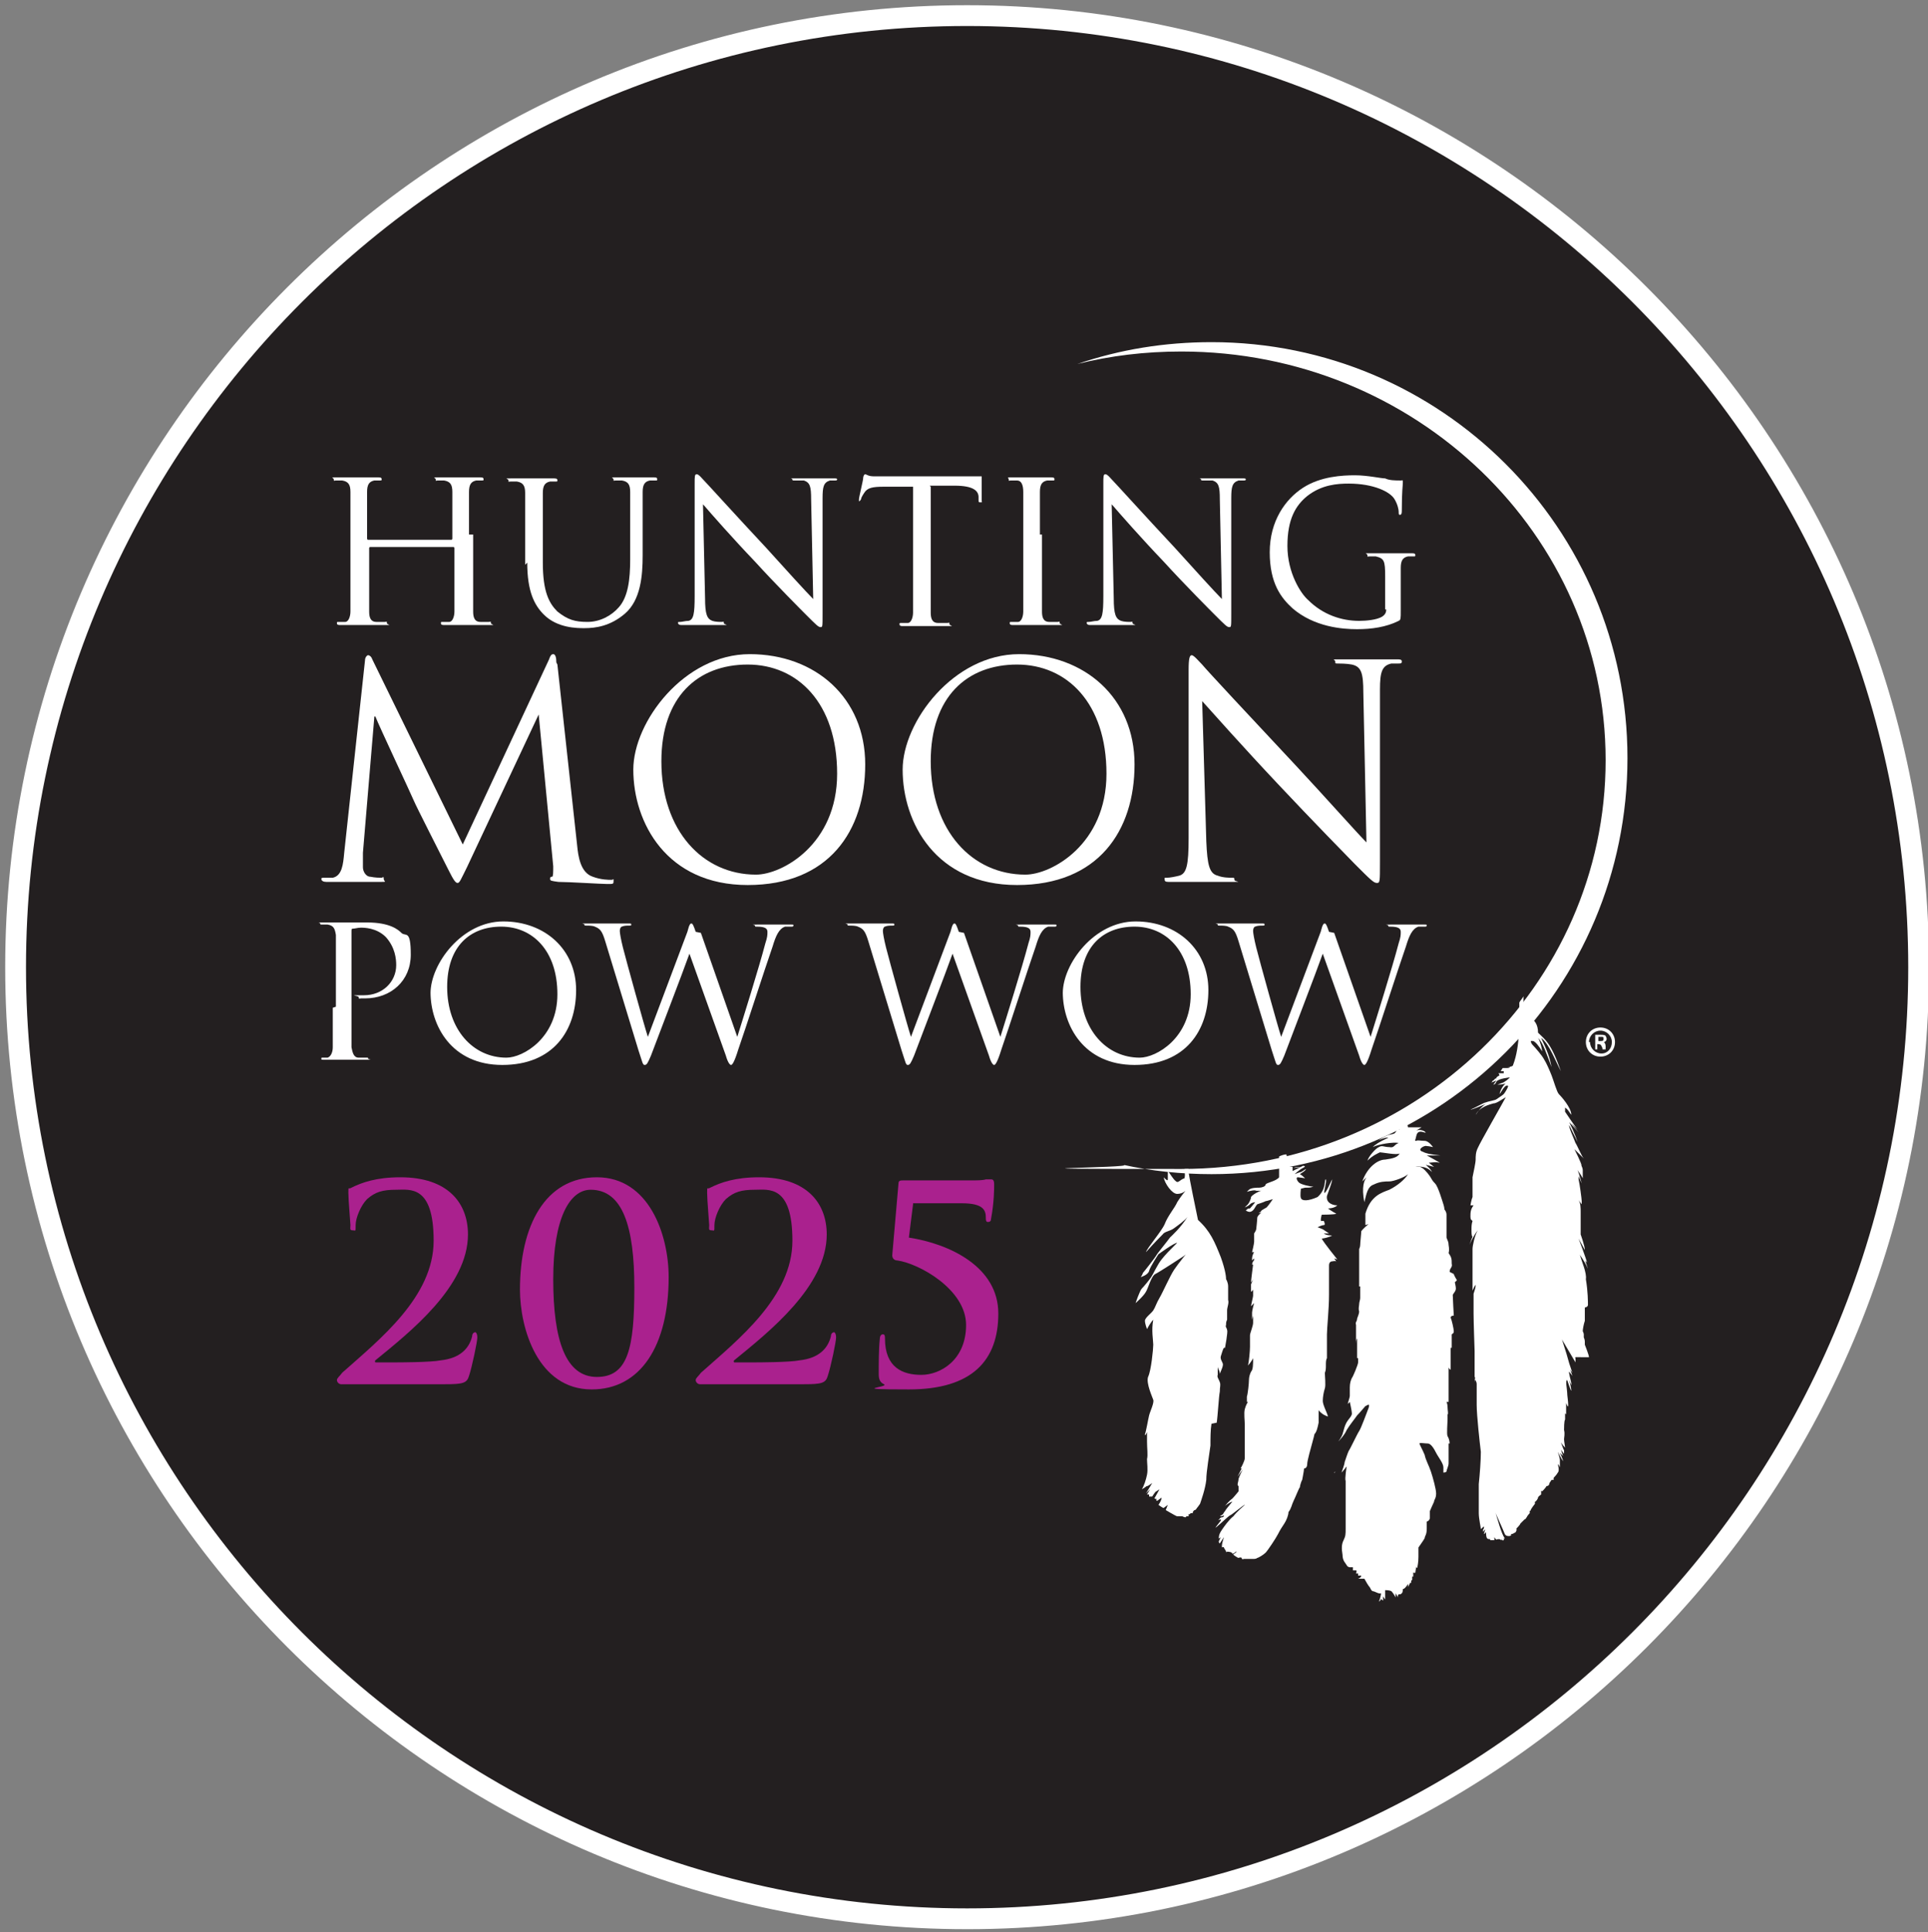
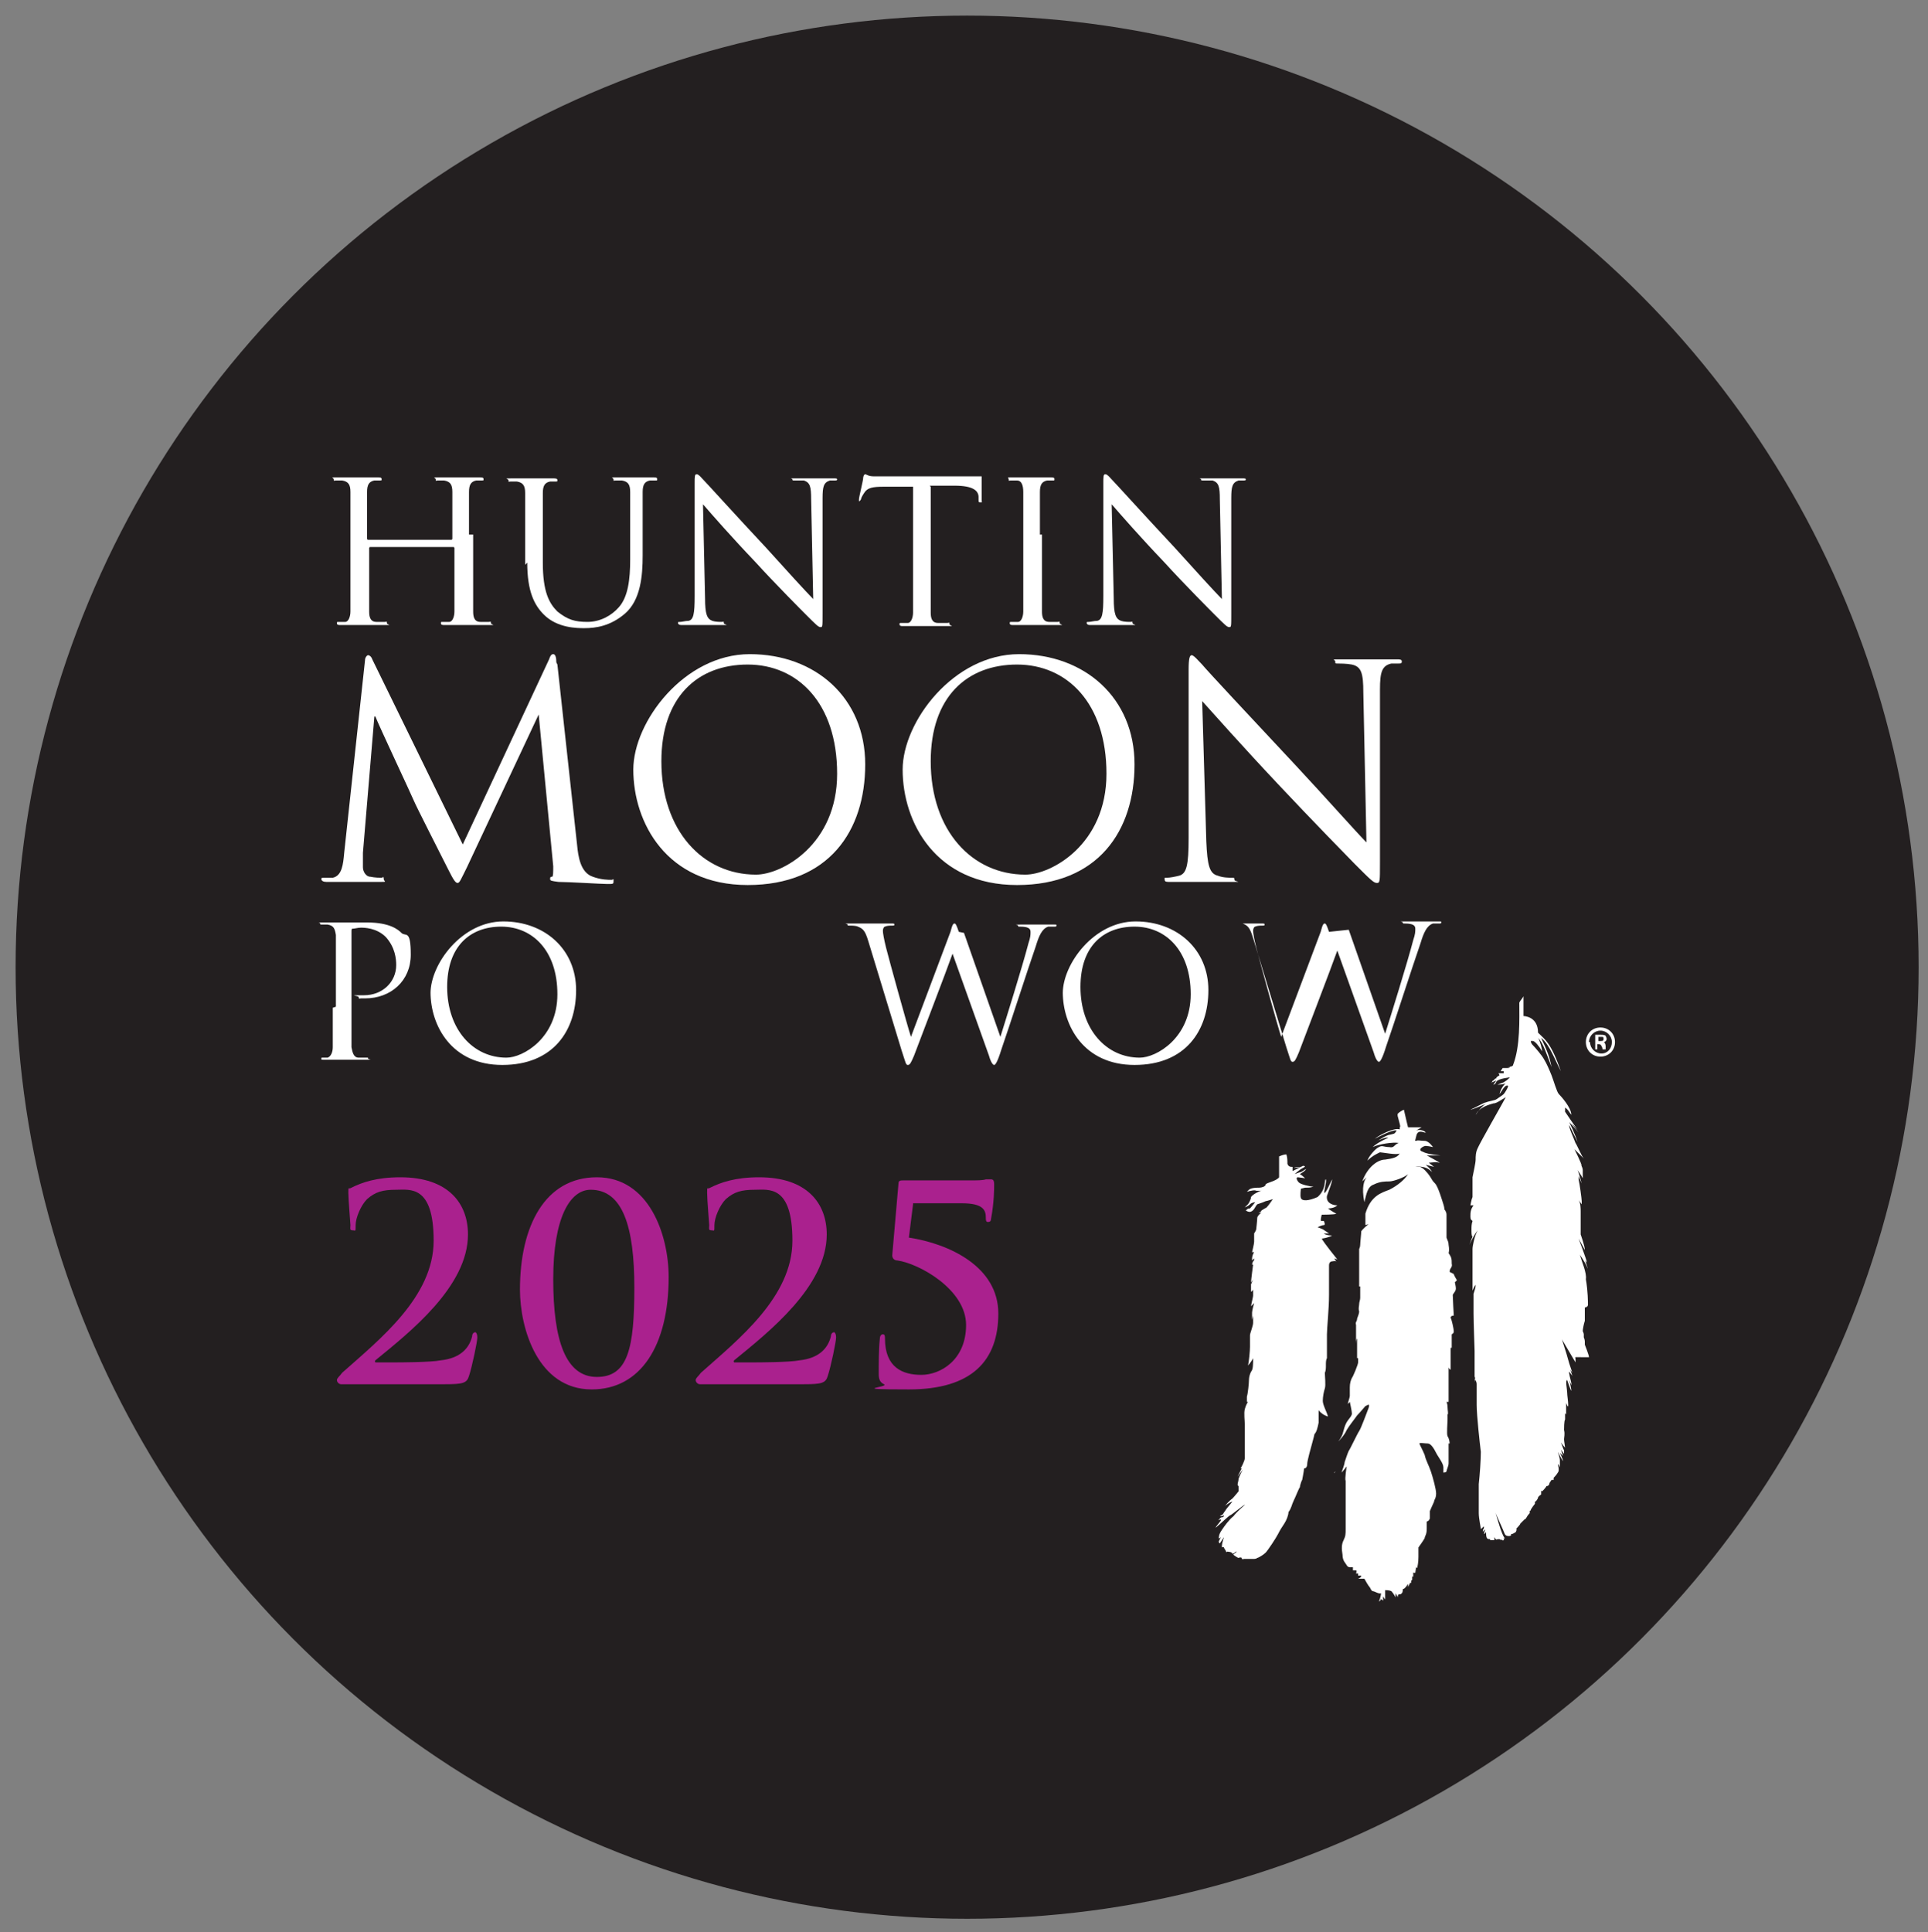
<svg xmlns="http://www.w3.org/2000/svg" id="Layer_1" version="1.1" viewBox="0 0 185.4 185.8">
  <rect x="0" y="0" width="185.4" height="185.8" fill="#808080" stroke="none" />
  <defs>
    <style>
      .st0 {
        fill: #231f20;
      }

      .st1 {
        fill: #fff;
      }

      .st2 {
        fill: #aa218e;
      }
    </style>
  </defs>
  <g>
    <circle class="st0" cx="93" cy="93" r="91.5" />
-     <path class="st1" d="M93,185.5C42,185.5.5,144,.5,93S42,.5,93,.5s92.5,41.5,92.5,92.5-41.5,92.5-92.5,92.5ZM93,2.5C43.1,2.5,2.5,43.1,2.5,93s40.6,90.5,90.5,90.5,90.5-40.6,90.5-90.5S142.9,2.5,93,2.5Z" />
  </g>
-   <path class="st1" d="M116.5,32.9c-4.5,0-8.8.7-12.9,2.1,3.2-.8,6.5-1.2,10-1.2,22.5,0,40.8,17.6,40.8,39.3s-18.3,39.3-40.8,39.3-3.8-.1-5.6-.4c2.7.6,5.6.9,8.5.9,22.1,0,40-17.9,40-40s-17.9-40-40-40Z" />
  <path class="st1" d="M45.1,51.4c0-2.9,0-3.5,0-4.1,0-.7.2-1,.7-1.1.2,0,.3,0,.5,0s.2,0,.2-.1c0-.1,0-.2-.3-.2-.6,0-1.8,0-1.9,0s-1.3,0-2.1,0-.3,0-.3.2,0,.1.2.1c.2,0,.5,0,.6,0,.6.1.8.4.8,1.1,0,.6,0,1.1,0,4.1v.4c0,0,0,.1-.1.1h-8c0,0-.1,0-.1-.1v-.4c0-2.9,0-3.5,0-4.1,0-.7.2-1,.7-1.1.2,0,.3,0,.5,0s.2,0,.2-.1c0-.1,0-.2-.3-.2-.6,0-1.8,0-1.9,0s-1.3,0-2.1,0-.3,0-.3.2,0,.1.2.1c.2,0,.5,0,.6,0,.6.1.8.4.8,1.1,0,.6,0,1.1,0,4.1v3.3c0,1.8,0,3.3,0,4.1,0,.5-.2,1-.5,1-.2,0-.4,0-.6,0s-.2,0-.2.1c0,.1,0,.2.3.2.6,0,1.8,0,1.9,0s1.3,0,2.3,0,.3,0,.3-.2,0-.1-.2-.1c-.2,0-.6,0-.8,0-.6,0-.7-.5-.7-1,0-.8,0-2.3,0-4.1v-2c0,0,0-.1.1-.1h8c0,0,.1,0,.1.1v2c0,1.8,0,3.3,0,4.1,0,.5-.2,1-.5,1-.2,0-.4,0-.6,0s-.2,0-.2.1c0,.1,0,.2.3.2.6,0,1.8,0,1.9,0s1.3,0,2.3,0,.3,0,.3-.2,0-.1-.2-.1c-.2,0-.6,0-.8,0-.6,0-.7-.5-.7-1,0-.8,0-2.3,0-4.1v-3.3Z" />
  <path class="st1" d="M50.7,54.1c0,2.8.7,4.1,1.6,5,1.3,1.3,3.2,1.3,3.9,1.3,1.1,0,2.5-.2,3.9-1.4,1.5-1.3,1.7-3.6,1.7-5.6v-2c0-2.9,0-3.5,0-4.1,0-.7.2-1,.7-1.1.2,0,.3,0,.5,0s.2,0,.2-.1c0-.1,0-.2-.3-.2-.6,0-1.5,0-1.6,0s-1.2,0-2,0-.3,0-.3.2,0,.1.2.1c.2,0,.5,0,.6,0,.6.1.8.4.8,1.1,0,.6,0,1.1,0,4.1v2.4c0,1.9-.2,3.6-1.1,4.6-.7.8-1.8,1.4-3,1.4s-1.9-.2-2.9-1c-.8-.8-1.4-1.9-1.4-4.7v-2.6c0-2.9,0-3.5,0-4.1,0-.7.2-1,.7-1.1.2,0,.3,0,.5,0s.2,0,.2-.1c0-.1,0-.2-.3-.2-.6,0-1.7,0-1.9,0s-1.3,0-2.2,0-.3,0-.3.2,0,.1.2.1c.2,0,.5,0,.6,0,.6.1.8.4.8,1.1,0,.6,0,1.1,0,4.1v2.8Z" />
  <path class="st1" d="M53.5,63.7c0-.5-.1-.8-.3-.8s-.3.2-.4.5l-8.3,17.8-8.7-17.8c-.1-.3-.3-.4-.4-.4s-.3.2-.3.5l-2,18.5c-.1,1.1-.2,2.2-1.1,2.4-.4,0-.6,0-.8,0s-.3,0-.3.1c0,.2.2.3.5.3.8,0,2.1,0,2.4,0s1.6,0,2.6,0,.5,0,.5-.3-.1-.1-.2-.1c-.2,0-.6,0-1.1-.1-.4,0-.7-.5-.7-.9s0-1,0-1.4l1.1-13.1h.1c.3.8,3.5,7.6,3.7,8.1s2.6,5.2,3.3,6.6c.5,1,.7,1.3.9,1.3s.3-.3.9-1.5l6.9-14.7h0l1.4,14.6c0,.5,0,1-.1,1-.1,0-.2,0-.2.2s.1.2.8.3c1,0,4.1.2,4.7.2s.6,0,.6-.3,0-.1-.2-.1c-.3,0-1,0-1.8-.3-1.2-.4-1.4-2-1.5-3l-1.9-17.4Z" />
  <path class="st1" d="M32,96.9c0,1.7,0,3.1,0,3.8,0,.5-.2.9-.5,1-.2,0-.4,0-.5,0s-.1,0-.1.1c0,.1,0,.1.3.1.5,0,1.6,0,1.7,0,0,0,1.2,0,2.2,0s.3,0,.3-.1,0-.1-.1-.1c-.2,0-.5,0-.8,0-.5,0-.6-.5-.7-1,0-.7,0-2.1,0-3.8v-7.3c0-.2,0-.3.1-.3.2,0,.5-.1.8-.1s1.5,0,2.4.9c.9,1,1,2.1,1,2.7,0,1.6-1.3,2.9-3.1,2.9s-.5,0-.5.2.1.1.2.1c0,0,.3,0,.4,0,2.5,0,4.4-1.7,4.4-4.2s-.5-1.7-.9-2.1c-.3-.3-1.1-1-3.3-1s-1.8,0-2.2,0-1.2,0-2,0-.3,0-.3.1,0,.1.1.1c.2,0,.5,0,.6,0,.6.1.7.4.8,1,0,.6,0,1.1,0,3.8v3.1Z" />
  <path class="st1" d="M43,94.9c0-3.9,2.2-5.8,5.2-5.8s5.4,2.3,5.4,6.5-3.3,6.1-4.9,6.1c-3.2,0-5.7-2.7-5.7-6.8ZM41.4,95.4c0,3.2,2,7,6.9,7s7.1-3.3,7.1-7.2-3-6.6-7-6.6-7,4.1-7,6.9Z" />
-   <path class="st1" d="M66.9,89.6c-.2-.6-.3-.8-.4-.8s-.2,0-.4.8l-3.8,10.1h0c-.3-.9-2.1-7.4-2.4-8.6-.2-.8-.3-1.4-.3-1.6s.1-.4.2-.4c.2-.1.5-.1.7-.1s.2,0,.2-.1,0-.1-.3-.1c-.9,0-1.7,0-1.8,0s-1.2,0-2.1,0-.3,0-.3.1,0,.1.2.1.6,0,.8.1c.5.2.7.4,1,1.4l3.2,10.5c.4,1.2.4,1.4.6,1.4s.3-.2.6-.9c.6-1.6,3.1-8.1,3.7-9.8h0l3.5,9.8c.2.7.4.9.5.9s.3-.2.7-1.5c.7-2,2.5-7.6,3.3-9.9.3-1,.6-1.7,1.2-1.9.2,0,.5,0,.6,0,.1,0,.2,0,.2-.1s0-.1-.2-.1c-.5,0-1.3,0-1.4,0s-.9,0-1.8,0-.3,0-.3.1,0,.1.2.1c.8,0,1,.2,1,.5s0,.5-.2,1.1c-.6,2.3-2.2,7.4-2.7,9h0l-3.5-10Z" />
  <g>
    <path class="st1" d="M125.1,112.2s-.5,0-.7.1c.3,0,.7-.1.7-.1Z" />
    <path class="st1" d="M128.3,121c0,0,.3.1.3.1,0,0-1.3-1.6-1.5-2,.7-.1,1-.3,1-.3,0,0-.6,0-.8-.2.4,0,.5,0,.5,0l-.6-.4-.5-.2s.4-.2.6-.2,0-.4,0-.4c0,0,0,0-.2,0-.2.1,0-.6,0-.6,0,0,1.3,0,1.4-.1-.4-.2-.8-.5-.8-.5,0,0,.6,0,.9-.3-.4,0-1.1-.2-1-.9.2-.6.5-1.3.5-1.6-.3.6-.5,1.1-.7,1.3-.2.1.2-1,.1-1.3-.2,0,.1.9-.8,1.7-.9.4-1.5.4-1.6.1-.1-.2,0-.9,0-.9,0,0,0,0,.4-.1.4,0,.5,0,.8-.1-.3,0-1.2-.2-1.4-.4s-.3-.5-.1-.5c.1,0,.7.1.7.1,0,0-.3-.3-.5-.4.3-.2.5-.3.6-.5-.2.1-.3.2-.5.3-.1,0-.6.2-.6.2,0,0,.4-.4.8-.6s0-.2,0-.2c0,0-.8.4-1,.5,0-.1,0-.4,0-.4,0,0,0,0,0,0-.2,0-.4,0-.5-.3,0-.3,0-.6-.1-.9-.2,0-.5.1-.7.2,0,1,0,1.9,0,2-.3.4-1.2.5-1.3.7,0,.2-.4.3-.6.3-.2,0-.8,0-1,.2s-.2.2-.2.2c.3-.1.8-.2.9-.1.1,0,.4,0,.5,0-.2,0-.9.4-1,.6,0,.2-.2.6-.3.7,0,0-.3.3-.3.3,0,0,.3-.1.5-.3.2-.2.5-.2.5-.2,0,0-.4.5-.5.6-.2,0-.2,0-.4.2,0,0,.3.2.5.1.3-.1.4-.5.6-.7.3-.1.6-.2.8-.3.1,0,.7-.2.7-.2,0,0-.4.6-.6.8-.2.1-.5.3-.5.3,0,0,0,.1-.2.2s.2,0,.2,0c0,0-.4.3-.4.5,0,.2-.1,1.1-.1,1.1,0,.1-.2.4-.2.4v.3s0,.3,0,.5-.2,1-.2,1c0,0,.2,0,.2,0-.2.3-.2.6-.2.6v.2s.2-.2.2-.2v.2c-.1,0-.2.3-.2.4,0,0,.1,0,.1,0,0,0-.2,1.5-.2,1.7.1-.1.2-.3.2-.3,0,0-.2.5-.2.5,0,0,0,.5,0,.7.1,0,.2-.2.2-.2,0,0,0,.5,0,.6s-.2.9-.2,1c0,0,.3-.3.3-.3,0,0-.2.7-.2.9,0,.3,0,.6,0,.7,0,0,.1-.4.1-.4,0,0,0,.4,0,.7,0,.3-.3,1-.3,1.2,0,.2,0,.3,0,.3h0c0-.1,0,.5,0,.8,0,.4-.1,1.5-.2,1.8.2-.2.4-.5.5-.7,0,.6,0,1.1-.2,1.3-.1.2-.2.5-.2.8,0,.3-.1,1.3-.2,1.6,0,.3,0,.5,0,.5h.1c0,0-.2.3-.3.7s0,1.1,0,1.5,0,1,0,1.7c0,.7,0,1.2,0,1.5,0,.3-.4,1-.4,1h.1s-.4.8-.4.8l.5-.7s-.3.6-.4.9c0,.3-.2.6,0,.7,0,.2,0,.5,0,.5,0,0-.4.5-.6.7-.3.2-.7.7-.7.7,0,0,.5-.4.7-.4-.4.5-.6.7-.7.9-.1.1-.2.3-.2.3l-.3.2s.3,0,.4-.1c0,0,0,.2-.2.2-.2,0-.2.2-.4.3,0,0,.4-.2.3,0-.2.3-.5.6-.5.7.6-.5,1.2-1.1,1.4-1.2.1,0,1.4-1.1,1.4-1,0,0-.8.7-1.1,1.1-.4.3-.9,1-1.1,1.3-.2.3-.3.5-.3.8,0,.1.2-.1.2-.1l-.2.4s0,.2.1.2c0,0,.4-.6.4-.6,0,0-.2.6-.2.8,0,.1,0,.2,0,.2,0,0,.1-.1.2,0,0,.1.2.3.2.4,0,.1.1,0,.1,0,0,0,.5,0,.5.2.2,0,.4-.3.4-.2,0,.1-.3.2-.3.3,0,0,.4.3.5.3,0,0,.2-.1.3,0,0,0,0,.2.2.1.2,0,.8,0,.9,0,.1,0,.3,0,.4-.1.1,0,.6-.3.8-.5.2-.2,1-1.4,1.2-1.8.2-.4.4-.7.6-1,.2-.3.4-.8.4-1.1.3-.4.3-.7.5-1.1.2-.4.5-1.2.6-1.3,0-.2.2-.7.2-.7,0,.2,0,.1,0,.1,0,0,.2-1,.2-1.2.2,0,.3-.2.3-.4,0-.2.1-.6.2-1,.1-.4.5-1.8.5-1.9.2-.2.3-.6.4-1.1,0-.4,0-1.2,0-1.2.3.4.8.6.9.6-.1-.4-.5-1.1-.5-1.5,0-.4.1-.9.2-1.2s0-1.2,0-1.5c.2-.4,0-1.1.2-1.4,0-.4,0-1.7,0-2.3,0-.6.2-2.4.2-3.8,0-1.3,0-2.7,0-2.8,0-.1,0-.3.2-.4.1,0,.4-.1.5,0Z" />
    <path class="st1" d="M128.3,141.6s0,0,.1-.1c0,.1-.2.2-.1.1Z" />
-     <path class="st1" d="M117,136.8c.1-.6.2-2.5.3-3,0-.5.1-.6,0-.9s-.3-.5-.2-.7c0-.1,0-.7,0-.8,0,.2.2.4.2.7.2-.5.3-.7.3-.9,0-.2-.3-.5-.2-.8.1-.3.2-.7.3-.8,0,0,.1,0,.1,0,0,0,.3-1.6.2-1.7,0-.2-.2-.3-.1-.5,0-.2,0-.3.1-.5,0-.2,0-.6,0-.9,0-.3.2-.7.1-1,0-.4,0-.9,0-1.3,0-.4-.2-.7-.2-.7h0c0-.1,0-.7-.5-2.1-.6-1.5-1-2.5-2.2-3.6-.2-1-.8-3.8-.9-4.6,0,0,0-.2,0-.3-.1,0-.3,0-.4,0,0,.3.1.5,0,.9-.4.1-.6.5-.8.3-.3-.2-.6-.8-.8-1,0,.2,0,.6,0,.8,0,.2-.2,0-.4-.2.1.6.8,1.6,1.3,1.6.5,0,.8-.3.8-.3,0,0-.5.6-.8,1.1-.2.5-.9,1.3-1.2,2.1-.3.7-1.7,2.3-1.8,2.7.8-.9,1.4-1.5,1.6-1.7.2-.3.7-.3,1.1-.6.4-.3,1-.7,1.3-1.1-.7,1.1-1.5,1.8-1.7,2-.2.3-1.2,1.5-1.3,1.7-.1.2-1.2,1.6-1.3,1.7,0,.1-.2.4-.2.4,0,0,.7-.2.8-.6.1-.4.9-1.6.9-1.6,0,0,1.5-1.1,1.8-1.1-.8.8-1.1,1.1-1.5,1.6-.4.5-.8,1.4-1,1.7-.2.3-.7.9-.9,1.1s-.6,1.4-.6,1.4c0,0,.8-.7,1-1.1.2-.3.5-1.5.9-1.7.4-.2,2.4-1.5,2.7-1.7.3-.2.4-.4.4-.4,0,0-.9,1.1-1.3,1.7s-1.1,2.2-1.4,2.7c-.3.5-.4.9-.6,1.2-.2.3-.8.7-.8,1,0,.3.2.8.2.8,0,0,.3-.6.6-.9-.2,1,0,2,0,2.4,0,.4-.2,2.5-.5,3.1-.2.6.4,1.9.5,2.2s-.3,1.1-.4,1.5c-.1.4-.3,1.6-.4,1.8,0,.3.2-.2.2-.2,0,0,0,.3,0,.9,0,.7.1,1.3,0,1.7,0,.4.1,1,0,1.5-.1.5-.3,1.1-.5,1.4.4-.2.4-.3.5-.3s.5-.3.5-.3c0,0-.6,1-.6,1l.4-.4-.3.5h.2s0,.2,0,.2h0s.2,0,.2,0h.1c0,0,.3-.5.4-.5,0,0,.3-.2.3-.2l-.5.9h.1c0,.1.1,0,.1,0h0c0,0,0,.2,0,.2,0,0,0,0,.1,0,0,0,.4-.3.4-.3,0,.3-.3.7-.3.7,0,0,.4.3.5.3,0,0,.4-.3.4-.3l-.2.5s1,.6,1.1.6c0,0,.1,0,.1,0h.2c0,0,.2,0,.2,0,0,0,.2.1.3.1,0,0,.1-.1.1-.1h.2s0-.2,0-.2h.1c0,0,.1-.1.1-.1h.2s0,0,0-.1c0,0,.1-.2.2-.2,0,0,.1,0,.2-.2,0,0,.1-.1.3-.4.1-.3.5-1.4.6-2.3,0-.8.3-2.5.4-3.3,0-.7,0-1.5.1-2.1Z" />
    <path class="st1" d="M152.8,130.5c0-.2-.4-1.2-.4-1.2v-.3c0,0,0-.2-.1-.4,0-.1,0-.3,0-.3,0,0,0-.1-.1-.3,0-.2.1-.7.2-1,0-.3,0-1,0-1.2s.2,0,.3-.3c0-.3,0-1.3-.2-2.5.1-.6-.4-1.7-.6-2.4,0,.1.4.5.8,1.4,0,0-.3-.9-.3-.9,0,0,0,.1.2.3,0-.2-.8-2.3-.8-2.3,0,0,.5.9.6,1.1,0-.4-.4-1.5-.4-1.5,0,0,0,0,0-.3,0-.3,0-.9,0-1.1,0-.2,0-.6,0-.8,0-.3,0-.8-.2-1.1,0,0,.3.4.3.4,0,0,0,0,0-.3,0-.2-.2-1.7-.3-2.1,0-.4,0-.3,0-.3,0,0,.3.7.3.7,0,0-.2-.8-.4-1.3.1.2.3.4.5.8,0-.2,0-.5,0-.8,0-.3-.4-.9-.4-.9,0,0,.2.3.3.5,0-.2-.7-1.6-.7-1.6,0,0,.4.4.9.9-.2-.2-.6-1.2-.8-1.5-.1-.3-.7-1.6-.6-1.7,0,0,0,0,.1.2,0,0,.7,1.4.7,1.4,0,0-.3-.9-.8-1.9.2.2.9,1,.9,1l-.7-.9s.2.2.6.6c-.2-.2-1.2-1.7-1.2-1.7,0,0,0-.2,0-.4.3.2.3.3.6.7,0-.7-1-1.8-1.2-2-.2-.2-.5-1.3-.7-1.8-.2-.5-.5-1.2-.7-1.5-.2-.4-.9-1.2-1.1-1.4-.2-.2-.2-.4-.2-.4,0,0,0,0,.2,0,.2,0,.6.5.9,1,0-.2-.2-1-.4-1.3.5.5.8,1.5,1.3,2.8-.2-1-.4-1.5-1-2.8.8.6,1.4,2.3,1.9,3.2-1-2.8-1.5-3-2.2-3.7,0-1.6-1.4-1.6-1.4-1.6,0-.9,0-1.4,0-1.8,0,0,0,0,0-.1-.1.2-.3.4-.4.6,0,1.6.1,4.2-.6,6,0,.2-.6.2-.6.2h.3c0,.1-.3.1-.3.1h-.4l-.2.3h.3c0,0,0,.2,0,.2,0,0-.4,0-.5,0,0,0,.1.2.1.2,0,0-.4.2-.3.3-.2,0-.3,0-.6,0,.3,0,.5,0,.5,0l-.4.4.5-.2-.3.4s.2,0,.3-.3c.2-.3,1.3-.4,1.3-.4,0,0-.3.3-.5.4-.1.1-.2.1-.7.3.1,0,.6,0,1-.2-.3,0-.7.6-.8,1.1.1-.1.3-.5.5-.7.2-.2.4-.1.3,0,0,.1-.3.6-.4.7s-.4.3-.7.5c-.1.1-.8.2-1,.3-.2,0-1,.5-1.5.7.2,0,1.1-.4,1.6-.6-.3.1-.7.5-1.1,1.1.4-.8,1.4-1,1.7-1.1.3,0,.7-.3,1.2-.6-.2.4-2.5,4.4-2.7,4.9-.2.4-.2.8-.2,1.1,0,.3-.2,1.2-.3,1.7,0,.5,0,1,0,1.9-.1.2-.2.8-.2.8,0,0,0,0,.3,0-.3.4-.3.7-.3,1.1,0,.3.1.3.2.4-.1.3-.1.6-.1.8,0,.3,0,.7.1.7,0,0-.3.8-.3.8,0,0,.4-.9.8-1.4-.3.5-.5,1.5-.5,1.8,0,.3,0,1.5,0,1.9,0,.4,0,1.4,0,1.6,0,0,0,.5,0,.5,0,0,.3-.7.3-.5,0,.2-.1.5-.2.8,0,.3,0,1.2,0,1.9,0,.8.1,3.6.1,3.6,0,0,0,.2,0,.3,0,.1,0,1.3,0,1.6,0,.2,0,.8,0,.8v-.2c.1,0,0,.5,0,.5v-.3c0,0,.2.2.2.5,0,.2,0,.9,0,2,0,1,.3,3.7.4,4.5,0,.8-.1,2.2-.2,3.1,0,.9,0,2.3,0,2.8,0,.5.2,1.4.2,1.5,0,.1.3-.3.3-.2s0,.2-.1.3c0,.1,0,.3,0,.2,0,0,.2-.3.2-.2,0,0-.1.4-.1.4,0,0,.1,0,.2-.2,0,.2,0,.5.1.6,0,.1.3.1.3.1,0,0,0,0,0,.1.2,0,.2,0,.2,0h.2c0,0,0,0,0-.3.1.2.2.3.3.2,0,0,0,0,.2,0,0,0,.2.1.2.1v-.2c0,0,0,.3.2.2,0,0,0-.1,0-.1h.1c0,.1-.2-.2-.2-.2,0,0,.1.2.2.1-.3-.3-.8-2.2-.9-2.5,0,.1.8,1.8.9,2.1.1.2.3.2.4.2,0,0,.3,0,.2-.2.1,0,.2,0,.3-.1.2,0,.3-.4.2-.4,0,0,.4-.4.4-.5,0,0,.1-.1.2-.2,0,0,.2-.2.2-.2,0,0,.1,0,.2-.2s.3-.4.3-.4v-.3s0,.2.1,0c0-.1.4-.6.4-.6v-.2c.1,0,.3-.3.3-.4,0-.1.3-.3.3-.3v-.4c-.1,0,.1.1.1.1,0,0,.4-.4.4-.5.3,0,.3-.3.3-.3h0s.2-.3.2-.3h.2v-.2c0,0,.3-.3.4-.5.2-.2,0-.8,0-.8.1,0,.2.3.2.3,0,0,0-.1,0-.4,0-.3,0-.2,0-.3,0-.2-.2-.8-.2-.8,0,0,.3.6.5.9,0-.2-.3-.8-.3-.8l.3.3-.2-.6.3.4v-.4c-.1,0,0,.2,0,.1,0,0-.3-.8-.3-.8,0,0,.2.3.4.5,0-.1-.1-.6-.1-.8,0-.2.1-.5,0-.9,0-.1,0-.9.1-1,0-.1,0-.6,0-.6,0,0,0,0,.1.1,0-.2,0-1.1,0-1.1,0,0,.2.6.2.2,0-.4-.1-.9-.1-1.2,0-.3-.2-1.2,0-1.2,0,0,.4,1.2.4,1s-.2-1-.2-1l.2.5s0-.1,0-.2c0-.1-.3-1.1-.2-1.1,0,0,.3.4.3.4l-.2-.6.2.3s-.2-.6-.3-.9c-.1-.4-.4-1.4-.7-2.3.3.5,1.3,2.2,1.3,2.2v-.4c-.1,0,0,0,0-.1Z" />
    <path class="st1" d="M143.7,103.9c0,0-.2,0-.2.1,0,0,.2,0,.2-.1Z" />
    <path class="st1" d="M139.4,122.3c0-.4.3-.4.2-.8,0-.4,0-.6-.3-1,.1-.4,0-.7,0-.8,0-.3-.1-.4-.2-.7,0-.4,0-1.1,0-1.4,0-.4,0-.5,0-.8,0-.3-.2-.5-.2-.5,0,0,0-.2-.1-.5-.1-.3-.5-1.7-.8-2-.3-.3-.3-.4-.5-.7-.2-.3-.7-.9-1-.9-.3,0-.4,0-.4,0,0,0,1-.2,1.6.5-.1-.3-.6-.7-.6-.7l.8.2s-.5-.4-.5-.4c.2,0,.7-.1,1,0,.3.1-1.2-.7-1.2-.7,0,0,1.1,0,1.3,0-1-.1-1.4-.2-1.8-.4-.4-.2.3-.6.5-.5.2,0,.6.1.6.1,0,0-.4-.6-.8-.6-.4,0-.7-.1-.8,0-.2,0-.1,0,0-.5.1-.5.5-.4.8-.3.3.1-.2-.4-.8-.2,0,0,.5-.3.5-.3h-1.3s-.2-.8-.4-1.7c-.2.1-.4.2-.6.4,0,0,0,.1,0,.2.4,1.5.2.7.2,1.3-.5-.2-1.9.5-2.4.9.4-.2,1.7-.9,2.1-.8-.2.4-.3.3-.6.4-.3,0-1.1.5-1.2.6-.1,0,.8-.4,1-.3-.9.4-1.3.7-1.5.9.6-.3,2-.5,2.5-.4-.5.2-.4.5-.9.4-.5,0-.7-.2-1,0-.3.1-1,.9-1.1,1.3.5-.5,1-.7,1.2-.8.2,0,1.7.3,1.9.1-.2.4-.7.5-1.4.6-.7,0-1.7.7-2.2,2.1.1-.1.3-.3.4-.4-.2.3-.5.9-.2,2.4.2-.8.3-1.5.9-1.7.6-.3,1.1-.3,1.5-.3.4,0,1.5-.4,1.8-.7-.3.5-1,1.1-1.8,1.5-.8.3-1.8.6-2.3,2.3,0,.3,0,.7,0,.7v.4s.3-.1.3-.1c0,0-.6.5-.7.7,0,.2-.1,1.1-.1,1.3,0,.2-.1.4-.1.4,0,0,0,.6,0,1.1,0,.5,0,2,0,2.1,0,.2,0,.4,0,.4h.1s0,.6,0,.6c0,0,0,.2,0,.5,0,.2-.1.4-.1.6,0,.2-.1.4,0,.7,0,.2-.1.4-.2.7,0,.3-.2.3-.1.6,0,.3,0,1.4,0,1.8,0-.4.1-.5.1-.5,0,0,0,1.5,0,1.9.1-.1.1.1.1.1,0,0,0,.1,0,.3,0,.2-.5,1.4-.6,1.5-.1.2-.2.5-.2.9,0,.4,0,.6,0,.8,0,.2-.2.7-.2.8.2-.2.2-.2.2-.2,0,0,.2.9.2,1.1,0,.2-.1.3-.4.7-.3.4-.4,1-.5,1.3s-.4.7-.4.7c0,0,.6-.6.8-1.1.3-.5.8-1.1,1-1.4.3-.3.7-.8.8-.9.1,0,.5-.4.3.2-.2.5-.7,1.9-.9,2.2-.2.3-.9,1.8-1,1.9-.1.2-.3.8-.4,1.1,0,.2-.2.7-.3,1,.2-.2.5-.6.5-.6,0,0-.2,1.2-.1,1.4,0,.2,0,.5,0,.5,0,0,0,1.1,0,1.6,0,.5,0,2,0,2.5,0,.5,0,.7-.2,1.1-.2.4-.2.8-.1,1.4,0,.6.3.8.4,1,.1.2.3.2.3.2h.3s0,.3,0,.3c0,0,.2,0,.3,0,.1,0,0,.3,0,.3h.2s0,.2,0,.2c0,0,.2,0,.3,0,0,.2-.3.3-.3.3,0,0,.6,0,.6,0,.1.2.4.7.5.8s.1.3.3.4c.2,0,.6.3.8.2,0,.3-.2.8-.2.8,0,0,.2-.1.2-.3,0,.1.2.2.2.2v-.4s.2.3.2.3c0,0,0-.6,0-.9.1,0,.4,0,.6.1.2.2.4.6.4.6,0,0,0-.4,0-.4.2.3.2.4.2.4,0,0,0-.2.1-.3,0,0,.1,0,.2,0,0-.1.2,0,.2-.5.2,0,.5-.5.5-.5v.3c0,0,.2-.4.2-.4h.1c0-.1,0-.2,0-.2,0,0,0,0,.1-.1,0,0,0-.3,0-.3h.1s0-.4,0-.4c0,0,.2.1.2,0,0-.1.1-.6.1-.6,0,0,0,.3.1.1,0-.1.1-.4.1-1,0-.5,0-.6,0-.9.2-.3.5-.7.6-.9,0-.2.2-.3.2-.9,0-.5,0-.7,0-.7,0,0,.2,0,.3-.3,0-.3,0-.7,0-.7,0,0,.3-.7.4-.9,0-.2.2-.3.2-.8,0-.4-.3-1.5-.5-2.1-.2-.6-.5-1.1-.6-1.6-.2-.5-.5-1-.5-1.1s.5,0,.8,0c.3,0,.6.5.8.9.2.4.7,1,.7,1.4,0,.4,0,.9,0,.9v-.4c0,0,.2,0,.3-.1,0-.2.2-.5.2-.8,0-.3,0-1.6,0-1.9,0,0,.1,0,.1,0,0,0,0-.4-.2-.7-.1-.2,0-1.3,0-1.6,0-.2,0-.8,0-.8v.3c.1,0,0-.4,0-.7,0-.3-.1-.5-.1-.5h.2c0,0,0-.3,0-.5,0-.2,0-1.1,0-1.5,0-.4,0-1.1,0-1.3.1.2.2.2.2.2,0,0,0-1.7,0-2.1.1,0,.1,0,.1,0,0,0,0-1.2,0-1.3.2-.1.2-.2.2-.3,0-.2-.2-1.1-.3-1.3,0-.2.3-.2.3-.2,0,0-.1-1.7-.1-2,.2-.3.3-.4.3-.6,0-.2-.1-.6-.1-.6,0,0,.1-.1.2-.2,0,0-.3-.5-.3-.6Z" />
  </g>
  <path class="st1" d="M67.7,48.6c.6.7,2.7,3.1,4.9,5.4,2,2.2,4.7,4.9,4.9,5.1,1,1,1.2,1.2,1.4,1.2s.2,0,.2-1.3v-11.1c0-1.1.1-1.5.7-1.7.2,0,.4,0,.5,0s.2,0,.2-.1c0-.1-.1-.1-.3-.1-.8,0-1.4,0-1.6,0s-1.1,0-2,0-.4,0-.4.1,0,.1.2.1.6,0,.9,0c.6.2.7.6.7,1.8l.2,9.6c-.6-.6-2.7-2.9-4.5-4.9-2.9-3.1-5.7-6.2-6-6.5-.2-.2-.5-.6-.7-.6s-.2.2-.2.9v10.8c0,1.7-.1,2.3-.6,2.4-.3,0-.6.1-.8.1s-.2,0-.2.1c0,.1.1.2.3.2.8,0,1.6,0,1.8,0s.9,0,2,0,.3,0,.3-.2,0-.1-.2-.1c-.2,0-.6,0-.9-.1-.5-.2-.7-.6-.7-2.2l-.2-9Z" />
  <path class="st1" d="M89.4,46.7h2.4c1.8,0,2.3.5,2.3,1.1v.2c0,.3,0,.3.2.3s.1,0,.1-.2,0-1.5,0-2.1,0-.2,0-.2-.2,0-.5,0c-.3,0-.7,0-1.3,0h-7.1c-.2,0-.9,0-1.5,0-.5,0-.7-.2-.8-.2s-.2.2-.2.4c0,.2-.4,1.8-.4,2s0,.2,0,.2.1,0,.2-.2c0-.1.1-.3.3-.6.3-.5.8-.6,1.9-.6h2.8s0,8,0,8c0,1.8,0,3.3,0,4.1,0,.5-.2,1-.5,1-.2,0-.4,0-.6,0s-.2,0-.2.1c0,.1,0,.2.3.2.6,0,1.8,0,1.9,0s1.3,0,2.3,0,.3,0,.3-.2,0-.1-.2-.1c-.2,0-.6,0-.9,0-.6,0-.7-.5-.7-1,0-.8,0-2.3,0-4.1v-8Z" />
  <path class="st1" d="M100,51.4c0-2.9,0-3.5,0-4.1,0-.7.2-1,.7-1.1.2,0,.3,0,.5,0s.2,0,.2-.1c0-.1,0-.2-.3-.2-.6,0-1.8,0-1.9,0s-1.3,0-1.9,0-.3,0-.3.2,0,.1.2.1c.1,0,.4,0,.6,0,.4,0,.6.4.6,1.1,0,.6,0,1.1,0,4.1v3.3c0,1.8,0,3.3,0,4.1,0,.5-.2,1-.5,1-.2,0-.4,0-.6,0s-.2,0-.2.1c0,.1,0,.2.3.2.6,0,1.8,0,1.9,0s1.3,0,2.3,0,.3,0,.3-.2,0-.1-.2-.1c-.2,0-.6,0-.8,0-.6,0-.7-.5-.7-1,0-.8,0-2.3,0-4.1v-3.3Z" />
  <path class="st1" d="M107,48.6c.6.7,2.7,3.1,4.9,5.4,2,2.2,4.7,4.9,4.9,5.1,1,1,1.2,1.2,1.4,1.2s.2,0,.2-1.3v-11.1c0-1.1.1-1.5.7-1.7.2,0,.4,0,.5,0s.2,0,.2-.1c0-.1-.1-.1-.3-.1-.8,0-1.4,0-1.6,0s-1.1,0-2,0-.4,0-.4.1,0,.1.2.1.6,0,.9,0c.6.2.7.6.7,1.8l.2,9.6c-.6-.6-2.7-2.9-4.5-4.9-2.9-3.1-5.7-6.2-6-6.5-.2-.2-.5-.6-.7-.6s-.2.2-.2.9v10.8c0,1.7-.1,2.3-.6,2.4-.3,0-.6.1-.8.1s-.2,0-.2.1c0,.1.1.2.3.2.9,0,1.6,0,1.8,0s.9,0,2,0,.3,0,.3-.2,0-.1-.2-.1c-.2,0-.6,0-.9-.1-.5-.2-.7-.6-.7-2.2l-.2-9Z" />
-   <path class="st1" d="M133.3,58.6c0,.3-.1.5-.4.7-.5.3-1.5.4-2.2.4-1.7,0-3.5-.6-4.9-2-.7-.6-2-2.6-2-5.2s.8-3.9,1.9-4.8c1.4-1.1,2.9-1.2,4-1.2,2.4,0,4,.8,4.4,1.5.3.5.4,1,.4,1.2,0,.2,0,.3.1.3s.2,0,.2-.4c0-1.9.1-2.4.1-2.7s0-.2-.2-.2c-.5,0-1.1,0-1.5-.2-.4,0-1.7-.3-2.9-.3s-3.3.1-5,1.2c-1.7,1.1-3.2,3.2-3.2,6.2s1.1,4.4,2.2,5.4c2.1,1.8,4.8,2,6.2,2s2.8-.2,4-.8c.2-.1.2-.2.2-1v-2.1c0-.8,0-1.4,0-2,0-.7.2-1,.7-1.1.2,0,.3,0,.5,0s.2,0,.2-.1c0-.1,0-.2-.3-.2-.6,0-1.8,0-1.9,0s-1.3,0-2.1,0-.3,0-.3.2,0,.1.2.1c.2,0,.5,0,.6,0,.8.2.9.4.9,1.9v3.2Z" />
  <path class="st1" d="M63.6,73.2c0-6.2,3.5-9.3,8.3-9.3s8.6,3.7,8.6,10.5-5.3,9.7-7.8,9.7c-5.1,0-9.1-4.2-9.1-10.9ZM60.9,74c0,5.1,3.2,11.1,11,11.1s11.3-5.2,11.3-11.6-4.8-10.6-11.1-10.6-11.2,6.5-11.2,11.1Z" />
  <path class="st1" d="M89.5,73.2c0-6.2,3.5-9.3,8.3-9.3s8.6,3.7,8.6,10.5-5.3,9.7-7.8,9.7c-5.1,0-9.1-4.2-9.1-10.9ZM86.8,74c0,5.1,3.2,11.1,11,11.1s11.3-5.2,11.3-11.6-4.8-10.6-11.1-10.6-11.2,6.5-11.2,11.1Z" />
  <path class="st1" d="M115.5,67.3c.9,1,4.1,4.6,7.4,8.1,3,3.2,7.1,7.4,7.4,7.7,1.5,1.5,1.8,1.8,2.1,1.8s.3-.1.3-2v-16.6c0-1.7.2-2.3,1.1-2.5.3,0,.5,0,.7,0s.3,0,.3-.2c0-.2-.2-.2-.5-.2-1.2,0-2.1,0-2.4,0s-1.7,0-2.9,0-.6,0-.6.2,0,.2.2.2.9,0,1.4.1c.9.2,1.1.8,1.1,2.7l.3,14.4c-.9-.9-4-4.4-6.8-7.4-4.4-4.7-8.6-9.2-9-9.7-.3-.3-.8-.9-1-.9s-.3.3-.3,1.4v16.2c0,2.6-.2,3.4-.9,3.6-.4.1-.9.2-1.2.2s-.2,0-.2.2c0,.2.2.2.5.2,1.3,0,2.5,0,2.7,0s1.4,0,3,0,.5,0,.5-.2,0-.2-.2-.2c-.3,0-.9,0-1.4-.2-.8-.2-1-1-1.1-3.3l-.4-13.6Z" />
  <path class="st1" d="M92.2,89.6c-.2-.6-.3-.8-.4-.8s-.2,0-.4.8l-3.8,10.1h0c-.3-.9-2.1-7.4-2.4-8.6-.2-.8-.3-1.4-.3-1.6s.1-.4.2-.4c.2-.1.5-.1.7-.1s.2,0,.2-.1,0-.1-.3-.1c-.9,0-1.7,0-1.8,0s-1.2,0-2.1,0-.3,0-.3.1,0,.1.2.1.6,0,.8.1c.5.2.7.4,1,1.4l3.2,10.5c.4,1.2.4,1.4.6,1.4s.3-.2.6-.9c.6-1.6,3.1-8.1,3.7-9.8h0l3.5,9.8c.2.7.4.9.5.9s.3-.2.7-1.5c.7-2,2.5-7.6,3.3-9.9.3-1,.6-1.7,1.2-1.9.2,0,.5,0,.6,0,.1,0,.2,0,.2-.1s0-.1-.2-.1c-.5,0-1.3,0-1.4,0s-.9,0-1.8,0-.3,0-.3.1,0,.1.2.1c.8,0,1,.2,1,.5s0,.5-.2,1.1c-.6,2.3-2.2,7.4-2.7,9h0l-3.5-10Z" />
  <path class="st1" d="M103.9,94.9c0-3.9,2.2-5.8,5.2-5.8s5.4,2.3,5.4,6.5-3.3,6.1-4.9,6.1c-3.2,0-5.7-2.7-5.7-6.8ZM102.2,95.4c0,3.2,2,7,6.9,7s7.1-3.3,7.1-7.2-3-6.6-7-6.6-7,4.1-7,6.9Z" />
-   <path class="st1" d="M127.8,89.6c-.2-.6-.3-.8-.4-.8s-.2,0-.4.8l-3.8,10.1h0c-.3-.9-2.1-7.4-2.4-8.6-.2-.8-.3-1.4-.3-1.6s.1-.4.2-.4c.2-.1.5-.1.7-.1s.2,0,.2-.1,0-.1-.3-.1c-.9,0-1.7,0-1.8,0s-1.2,0-2.1,0-.3,0-.3.1,0,.1.2.1.6,0,.8.1c.5.2.7.4,1,1.4l3.2,10.5c.4,1.2.4,1.4.6,1.4s.3-.2.6-.9c.6-1.6,3.1-8.1,3.7-9.8h0l3.5,9.8c.2.7.4.9.5.9s.3-.2.7-1.5c.7-2,2.5-7.6,3.3-9.9.3-1,.6-1.7,1.2-1.9.2,0,.5,0,.6,0,.1,0,.2,0,.2-.1s0-.1-.2-.1c-.5,0-1.3,0-1.4,0s-.9,0-1.8,0-.3,0-.3.1,0,.1.2.1c.8,0,1,.2,1,.5s0,.5-.2,1.1c-.6,2.3-2.2,7.4-2.7,9h0l-3.5-10Z" />
+   <path class="st1" d="M127.8,89.6c-.2-.6-.3-.8-.4-.8s-.2,0-.4.8l-3.8,10.1h0c-.3-.9-2.1-7.4-2.4-8.6-.2-.8-.3-1.4-.3-1.6s.1-.4.2-.4c.2-.1.5-.1.7-.1s.2,0,.2-.1,0-.1-.3-.1c-.9,0-1.7,0-1.8,0c.5.2.7.4,1,1.4l3.2,10.5c.4,1.2.4,1.4.6,1.4s.3-.2.6-.9c.6-1.6,3.1-8.1,3.7-9.8h0l3.5,9.8c.2.7.4.9.5.9s.3-.2.7-1.5c.7-2,2.5-7.6,3.3-9.9.3-1,.6-1.7,1.2-1.9.2,0,.5,0,.6,0,.1,0,.2,0,.2-.1s0-.1-.2-.1c-.5,0-1.3,0-1.4,0s-.9,0-1.8,0-.3,0-.3.1,0,.1.2.1c.8,0,1,.2,1,.5s0,.5-.2,1.1c-.6,2.3-2.2,7.4-2.7,9h0l-3.5-10Z" />
  <path class="st1" d="M155.3,100.2c0,.8-.6,1.4-1.4,1.4s-1.4-.6-1.4-1.4.6-1.4,1.4-1.4,1.4.6,1.4,1.4ZM152.9,100.2c0,.6.5,1.1,1.1,1.1.6,0,1-.5,1-1.1s-.5-1.1-1.1-1.1-1.1.5-1.1,1.1ZM153.7,100.9h-.3v-1.4c.1,0,.3,0,.5,0s.4,0,.5.1c0,0,.1.2.1.3s-.1.3-.3.3h0c.1,0,.2.2.2.4,0,.2,0,.3,0,.3h-.3c0,0,0-.2-.1-.3,0-.1-.1-.2-.3-.2h-.1v.5ZM153.7,100.1h.2c.2,0,.3,0,.3-.2s0-.2-.3-.2-.1,0-.2,0v.4Z" />
  <g>
    <path class="st2" d="M32.8,133.1c-.2,0-.4-.2-.4-.4s.3-.4.5-.7c3.6-3.2,8.8-7.3,8.8-12.7s-2.3-4.9-3.6-4.9-2,.2-2.8.9c-.6.6-1.1,1.8-1.1,2.5s0,.5-.3.5-.2-.2-.2-.5c0-.2-.2-2.4-.2-3.1s0-.3.3-.5c1-.5,2.4-1,4.7-1,4.6,0,6.5,2.5,6.5,5.5,0,5-5.6,9.4-8.9,12.1-.1.1,0,.2,0,.2h1.8c.4,0,3.5,0,4.5-.2,1.8-.2,2.7-1.1,3-2.3,0-.3.2-.4.3-.4s.2.2.2.5c0,.4-.5,2.8-.8,3.7-.2.7-.6.8-2.3.8h-10.2Z" />
    <path class="st2" d="M56.9,133.6c-5.2,0-6.9-5.9-6.9-9.6,0-6.1,2.4-10.8,7.4-10.8s6.9,5.5,6.9,9.6c0,6.6-2.7,10.8-7.4,10.8ZM56.8,114.4c-2,0-3.6,2.7-3.6,8.6s1.2,9.4,4.2,9.4,3.6-2.8,3.6-8.6-1.1-9.4-4.2-9.4Z" />
    <path class="st2" d="M67.3,133.1c-.2,0-.4-.2-.4-.4s.3-.4.5-.7c3.6-3.2,8.8-7.3,8.8-12.7s-2.3-4.9-3.6-4.9-2,.2-2.8.9c-.6.6-1.1,1.8-1.1,2.5s0,.5-.3.5-.2-.2-.2-.5c0-.2-.2-2.4-.2-3.1s0-.3.3-.5c1-.5,2.4-1,4.7-1,4.6,0,6.5,2.5,6.5,5.5,0,5-5.6,9.4-8.9,12.1-.1.1,0,.2,0,.2h1.8c.4,0,3.5,0,4.5-.2,1.8-.2,2.7-1.1,3-2.3,0-.3.2-.4.3-.4s.2.2.2.5c0,.4-.5,2.8-.8,3.7-.2.7-.6.8-2.3.8h-10.2Z" />
    <path class="st2" d="M87.8,115.8l-.4,3.2c3.9.6,8.6,2.8,8.6,7.3s-2.5,7.3-8.6,7.3-1.8-.2-2.4-.5c-.4-.2-.5-.5-.5-1,0-.9,0-2.4.1-3.3,0-.3.1-.5.3-.5s.2.2.2.4c0,2.8,1.7,3.5,3.5,3.5s4.3-1.4,4.3-4.8-4.5-5.9-6.6-6.2c-.3,0-.5-.2-.5-.5l.6-6.9c0-.3.2-.3.5-.3h6.4c.7,0,1.2,0,1.5-.1.3,0,.4,0,.5,0,.2,0,.3.1.3.5s0,1.7-.3,3.3c0,.2-.1.3-.3.3s-.2-.2-.2-.4c0-.7-.2-1.4-2.3-1.4h-4.7Z" />
  </g>
</svg>